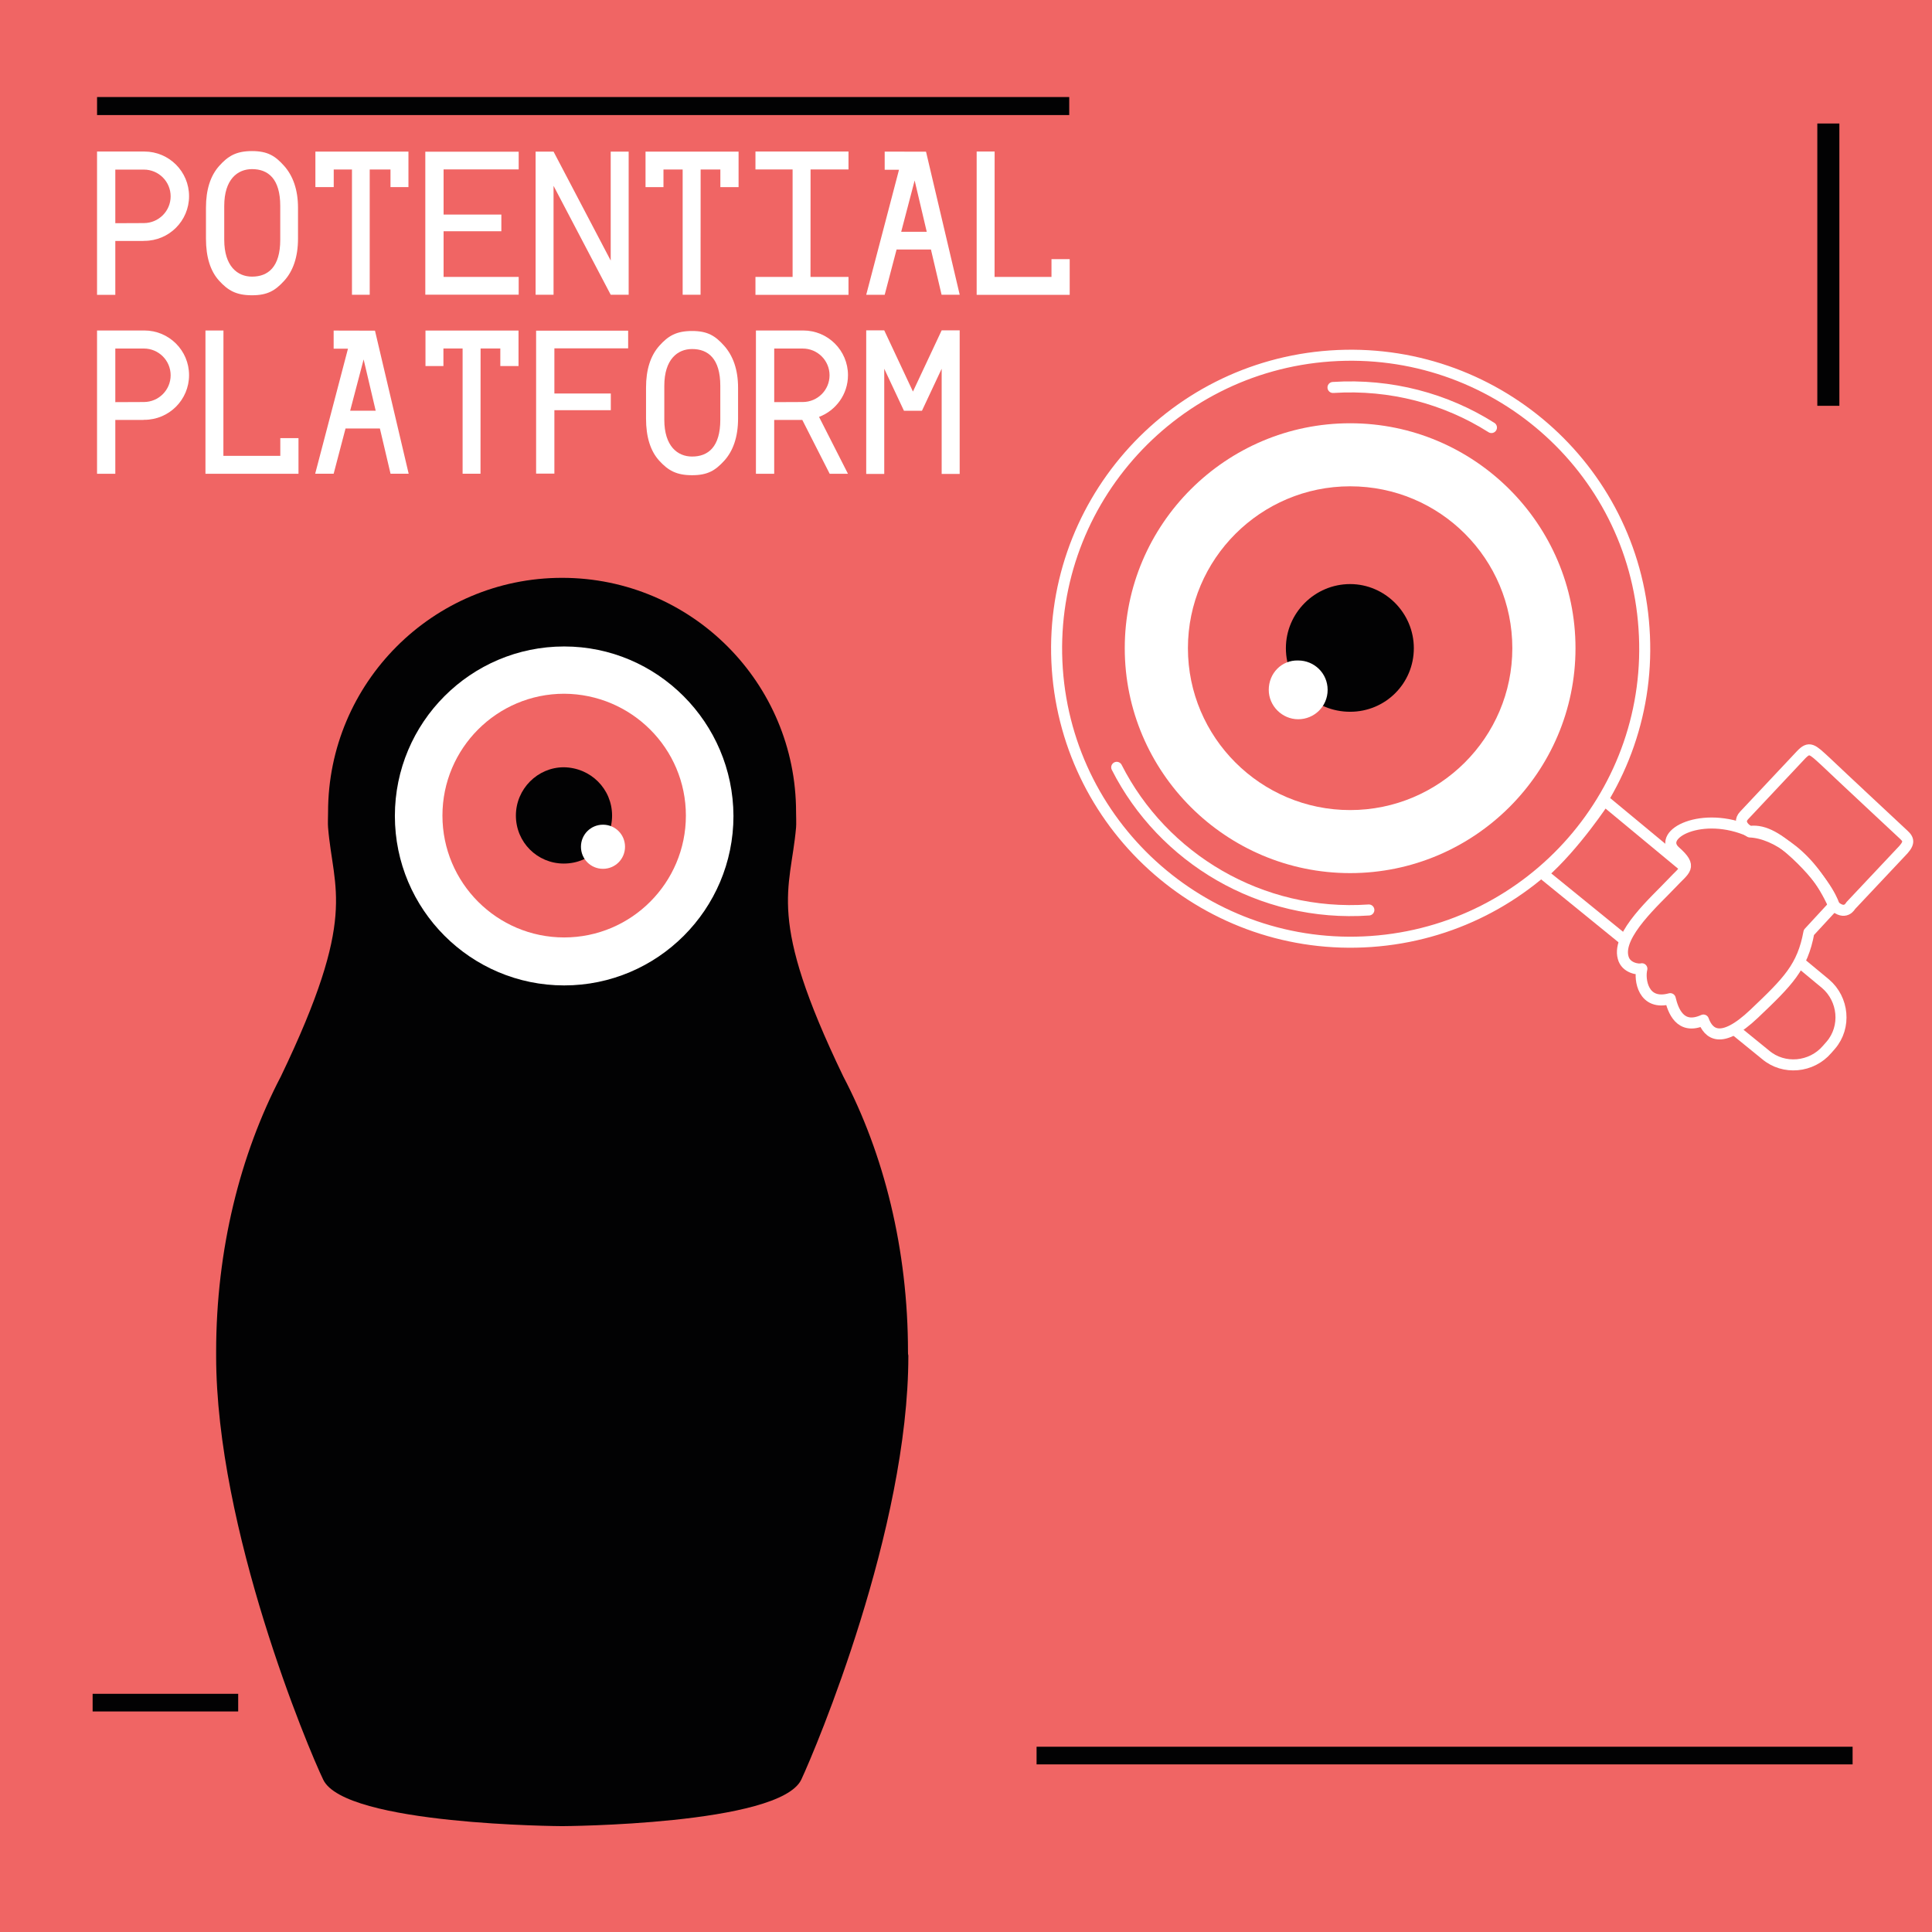
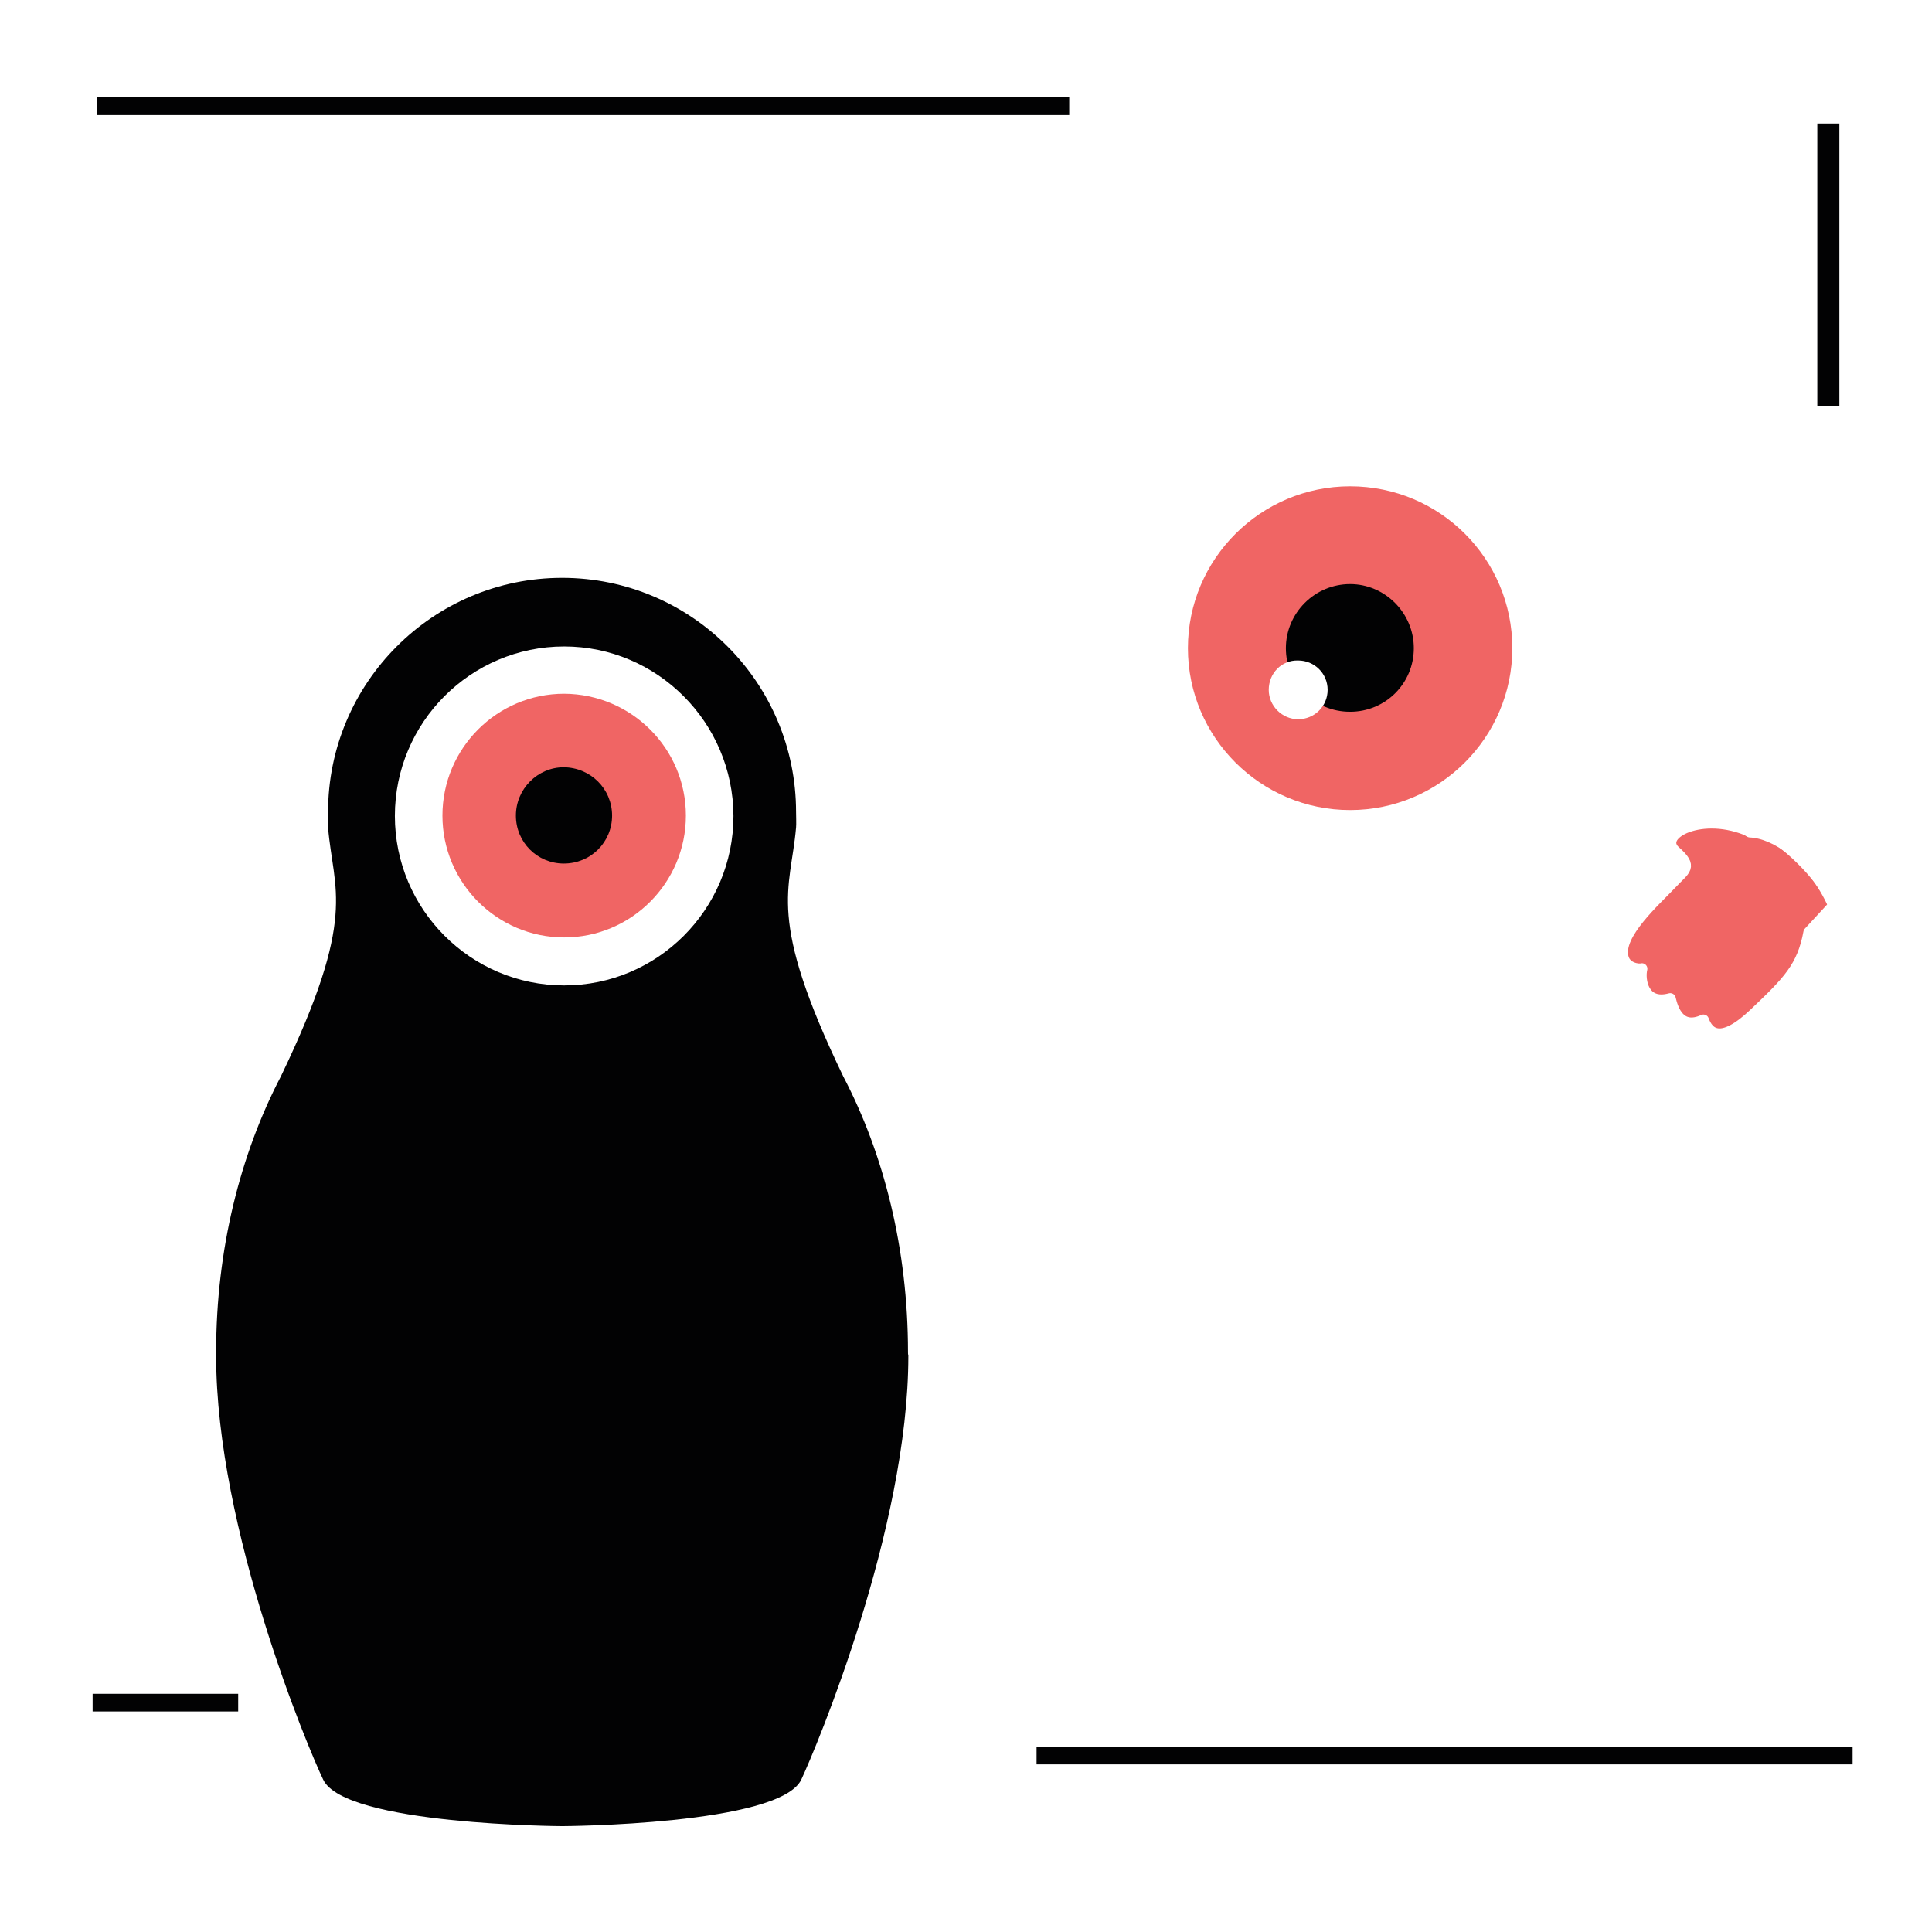
<svg xmlns="http://www.w3.org/2000/svg" width="438" height="438" viewBox="0 0 438 438" fill="none">
-   <rect width="438" height="438" fill="#F06564" />
  <path d="M242.403 22H22.004V26.085H242.403V22Z" fill="#020203" />
  <path d="M96.422 34.393H117.59V38.405H100.564V48.643H113.66V52.425H100.564V62.778H117.59V66.808H96.422V34.393Z" fill="white" />
  <path d="M71.502 34.369V42.416H75.658V38.427H79.795V66.826H83.817V38.427H88.528V42.416H92.597V34.369H71.502Z" fill="white" />
  <path d="M146.346 34.369V42.416H150.414V38.427H154.763V66.826H158.822L158.84 38.427H163.312V42.416H167.441V34.369H146.346Z" fill="white" />
  <path d="M32.727 34.354C32.667 34.354 32.612 34.358 32.557 34.358V34.354H25.903H22V66.843H26.142V54.633H32.552V54.601C32.607 54.601 32.667 54.605 32.722 54.605C38.324 54.605 42.861 50.071 42.861 44.482C42.865 38.888 38.328 34.354 32.727 34.354ZM32.612 50.575C32.593 50.575 26.142 50.603 26.142 50.603V38.448C26.142 38.448 32.593 38.448 32.612 38.448C35.968 38.448 38.687 41.162 38.687 44.509C38.687 47.856 35.964 50.575 32.612 50.575Z" fill="white" />
  <path d="M64.42 37.611C62.418 35.369 60.696 34.25 57.133 34.25C53.56 34.25 51.7 35.369 49.698 37.611C47.696 39.853 46.695 43.017 46.695 47.093V54.094C46.695 58.289 47.696 61.476 49.698 63.663C51.7 65.854 53.56 66.941 57.133 66.941C60.696 66.941 62.418 65.85 64.42 63.663C66.422 61.476 67.561 58.289 67.561 54.094V47.093C67.561 43.017 66.417 39.858 64.42 37.611ZM63.534 54.36C63.534 60.527 60.783 62.714 57.133 62.714C53.854 62.714 50.837 60.38 50.837 54.36C50.837 53.603 50.837 47.446 50.837 46.689C50.837 40.669 53.849 38.34 57.133 38.34C60.783 38.34 63.534 40.518 63.534 46.689V54.36Z" fill="white" />
  <path d="M192.362 38.41V34.352H171.268V38.41H179.689V62.783H171.268V66.846H192.362V62.783H183.748L183.762 38.41H192.362Z" fill="white" />
  <path d="M238.38 58.753V62.783H225.477L225.491 34.352H221.418V66.846H242.508V66.804V58.753H238.38Z" fill="white" />
  <path d="M138.452 34.369V59.068L125.494 34.369H121.426V66.826H125.494V42.127L138.452 66.822V66.826H142.521V34.369H138.452Z" fill="white" />
  <path d="M213.465 66.826H217.575L209.939 34.392L200.567 34.369V38.482H203.813L196.379 66.831H200.567L203.262 56.565H211.05L213.465 66.826ZM204.309 52.544L207.358 40.912L210.099 52.544H204.309Z" fill="white" />
  <path d="M125.683 92.993H138.476V89.21H125.683V78.972H142.406V74.965H121.541V107.371H125.683V92.993Z" fill="white" />
  <path d="M96.459 74.937V82.989H100.527V79H104.876V107.399H108.935L108.953 79H113.426V82.989H117.554V74.937H96.459Z" fill="white" />
  <path d="M32.727 74.924C32.667 74.924 32.612 74.929 32.557 74.929V74.924H25.903H22V107.413H26.142V95.204H32.552V95.172C32.607 95.176 32.667 95.176 32.722 95.176C38.324 95.176 42.861 90.642 42.861 85.053C42.865 79.459 38.328 74.924 32.727 74.924ZM32.612 91.141C32.593 91.141 26.142 91.169 26.142 91.169V79.014C26.142 79.014 32.593 79.014 32.612 79.014C35.968 79.014 38.687 81.728 38.687 85.076C38.687 88.427 35.964 91.141 32.612 91.141Z" fill="white" />
  <path d="M164.185 78.404C162.183 76.162 160.461 75.038 156.898 75.038C153.326 75.038 151.466 76.157 149.464 78.404C147.467 80.65 146.461 83.809 146.461 87.885V94.886C146.461 99.082 147.467 102.268 149.464 104.455C151.466 106.642 153.326 107.734 156.898 107.734C160.466 107.734 162.183 106.642 164.185 104.455C166.183 102.264 167.326 99.082 167.326 94.886V87.885C167.326 83.809 166.183 80.65 164.185 78.404ZM163.299 95.153C163.299 101.319 160.549 103.502 156.898 103.502C153.62 103.502 150.603 101.168 150.603 95.153C150.603 94.396 150.603 88.234 150.603 87.482C150.603 81.462 153.615 79.128 156.898 79.128C160.549 79.128 163.299 81.311 163.299 87.482V95.153Z" fill="white" />
  <path d="M63.547 99.325V103.35H50.644L50.658 74.924H46.58V107.412H67.67V107.371V99.325H63.547Z" fill="white" />
  <path d="M213.483 74.892L206.972 88.77L200.466 74.896V74.892H196.379V107.445H200.466V83.598L204.933 93.121H209.016L213.483 83.598V107.445H217.566V74.892H213.483Z" fill="white" />
  <path d="M88.539 107.399H92.649L85.013 74.965L75.641 74.942V79.055H78.887L71.453 107.403H75.641L78.336 97.138H86.124L88.539 107.399ZM79.383 93.117L82.437 81.485L85.174 93.117H79.383Z" fill="white" />
  <path d="M192.245 85.052C192.245 79.458 187.704 74.924 182.102 74.924C182.046 74.924 181.987 74.928 181.932 74.928V74.924H175.278H171.375V107.412H175.517V95.203H181.89L188.098 107.412H192.24L185.683 94.515C189.517 93.066 192.245 89.38 192.245 85.052ZM175.521 79.018C175.521 79.018 181.973 79.018 181.991 79.018C185.343 79.018 188.066 81.732 188.066 85.079C188.066 88.426 185.348 91.14 181.991 91.14C181.973 91.14 175.521 91.168 175.521 91.168V79.018Z" fill="white" />
  <path d="M205.85 306.516C205.85 283.177 200.378 261.585 191.18 244.041C173.655 207.684 179.206 202.048 180.475 187.6C180.554 186.965 180.475 184.742 180.475 184.107C180.475 154.815 156.765 131 127.425 131C98.164 131 74.375 154.815 74.375 184.107C74.375 184.742 74.296 186.965 74.375 187.6C75.565 202.048 81.195 207.604 63.67 244.041C54.471 261.664 49 283.256 49 306.516C49 306.754 49 307.071 49 307.309V307.389C49 346.683 69.855 396.377 73.265 403.442C78.102 413.762 127.425 414 127.425 414C127.425 414 176.748 413.762 181.664 403.442C184.995 396.298 205.929 346.683 205.929 307.389C205.929 307.389 205.929 307.389 205.929 307.309C205.85 307.071 205.85 306.833 205.85 306.516Z" fill="#020203" />
  <path d="M127.901 146.559C106.729 146.559 89.522 163.785 89.522 184.98C89.522 206.176 106.729 223.402 127.901 223.402C149.074 223.402 166.281 206.176 166.281 184.98C166.202 163.785 148.994 146.559 127.901 146.559Z" fill="white" />
  <path d="M155.496 184.901C155.496 200.143 143.125 212.526 127.9 212.526C112.675 212.526 100.305 200.143 100.305 184.901C100.305 169.659 112.675 157.276 127.9 157.276C143.125 157.355 155.496 169.659 155.496 184.901Z" fill="#F06564" />
  <path d="M138.764 184.901C138.764 190.934 133.927 195.776 127.821 195.776C121.794 195.776 116.957 190.934 116.957 184.901C116.957 178.868 121.873 173.946 127.821 173.946C133.927 174.026 138.764 178.868 138.764 184.901Z" fill="#020203" />
-   <path d="M141.698 191.966C141.698 194.744 139.478 196.967 136.703 196.967C133.927 196.967 131.707 194.744 131.707 191.966C131.707 189.188 133.927 186.965 136.703 186.965C139.478 186.965 141.698 189.188 141.698 191.966Z" fill="white" />
  <path d="M372.713 142.468C375.261 179.168 347.469 210.903 310.818 213.446C274.045 215.99 242.248 188.253 239.7 151.674C237.151 114.973 264.943 83.239 301.595 80.696C338.367 78.152 370.286 105.768 372.713 142.468Z" stroke="white" stroke-width="2.5" stroke-miterlimit="10" stroke-linecap="round" stroke-linejoin="round" />
  <path d="M363.732 181.47L413.855 223.015C417.981 226.527 418.588 232.826 415.068 236.944L414.219 237.913C410.699 242.031 404.388 242.637 400.262 239.124L349.775 198.064C357.178 191.523 363.732 181.47 363.732 181.47Z" stroke="white" stroke-width="2.5" stroke-miterlimit="10" stroke-linecap="round" stroke-linejoin="round" />
  <path d="M310.331 206.3C285.816 207.996 263.607 194.551 253.169 173.96M302.2 87.842C315.307 86.994 327.807 90.385 338.123 96.926" stroke="white" stroke-width="2.5" stroke-miterlimit="10" stroke-linecap="round" stroke-linejoin="round" />
  <path d="M396.741 188.495C400.018 188.01 403.537 190.312 407.178 193.703C414.46 200.486 415.795 205.21 415.795 205.21L410.091 211.387C408.635 219.26 405.358 222.53 397.712 229.798C390.066 237.065 387.275 234.279 386.183 231.251C380.843 233.674 379.265 228.95 378.658 226.406C372.469 228.102 371.619 222.046 372.226 219.623C371.498 219.866 368.585 219.502 367.978 217.08C366.522 211.872 375.381 204.12 379.022 200.244C381.935 197.095 383.877 196.61 379.75 192.976C375.503 189.1 385.94 183.65 396.741 188.495Z" fill="#F06564" />
  <path d="M396.741 188.495C400.018 188.01 403.537 190.312 407.178 193.703C414.46 200.486 415.795 205.21 415.795 205.21L410.091 211.387C408.635 219.26 405.358 222.53 397.712 229.798C390.066 237.065 387.275 234.279 386.183 231.251C380.843 233.674 379.265 228.95 378.658 226.406C372.469 228.102 371.619 222.046 372.226 219.623C371.498 219.866 368.585 219.502 367.978 217.08C366.522 211.872 375.381 204.12 379.022 200.244C381.935 197.095 383.877 196.61 379.75 192.976C375.503 189.1 385.94 183.65 396.741 188.495Z" stroke="white" stroke-width="2.5" stroke-miterlimit="10" stroke-linecap="round" stroke-linejoin="round" />
  <path d="M415.675 205.21C418.345 207.753 419.558 205.331 419.558 205.331C419.558 205.331 428.782 195.52 430.845 193.34C432.908 191.281 432.908 190.433 431.573 189.222C431.573 189.222 416.767 175.414 413.854 172.628C410.82 169.842 410.213 169.115 408.272 171.174C408.272 171.174 397.47 182.681 395.407 184.861C393.465 186.92 396.742 188.616 396.742 188.616C402.446 188.858 410.699 194.188 415.675 205.21Z" stroke="white" stroke-width="2.5" stroke-miterlimit="10" stroke-linecap="round" stroke-linejoin="round" />
  <path d="M306.084 95.957C334.24 95.957 357.178 118.849 357.178 146.95C357.178 175.05 334.24 197.942 306.084 197.942C277.928 197.942 254.991 175.05 254.991 146.95C254.991 118.849 277.928 95.957 306.084 95.957Z" fill="white" />
  <path d="M269.312 146.95C269.312 167.177 285.817 183.65 306.085 183.65C326.352 183.65 342.857 167.177 342.857 146.95C342.857 126.722 326.474 110.25 306.085 110.25C285.817 110.25 269.312 126.722 269.312 146.95Z" fill="#F06564" />
  <path d="M291.522 146.95C291.522 154.944 297.954 161.363 306.085 161.363C314.095 161.363 320.527 154.944 320.527 146.95C320.527 138.956 313.974 132.415 306.085 132.415C298.075 132.415 291.522 138.956 291.522 146.95Z" fill="#020203" />
  <path d="M287.636 156.397C287.636 160.031 290.671 163.059 294.311 163.059C297.952 163.059 300.986 160.152 300.986 156.397C300.986 152.643 297.952 149.736 294.311 149.736C290.549 149.614 287.636 152.643 287.636 156.397Z" fill="white" />
  <rect x="235" y="396" width="185" height="4" fill="#020203" />
  <rect x="21" y="384" width="33" height="4" fill="#020203" />
  <rect x="417" y="28" width="64" height="5" transform="rotate(90 417 28)" fill="#020203" />
</svg>